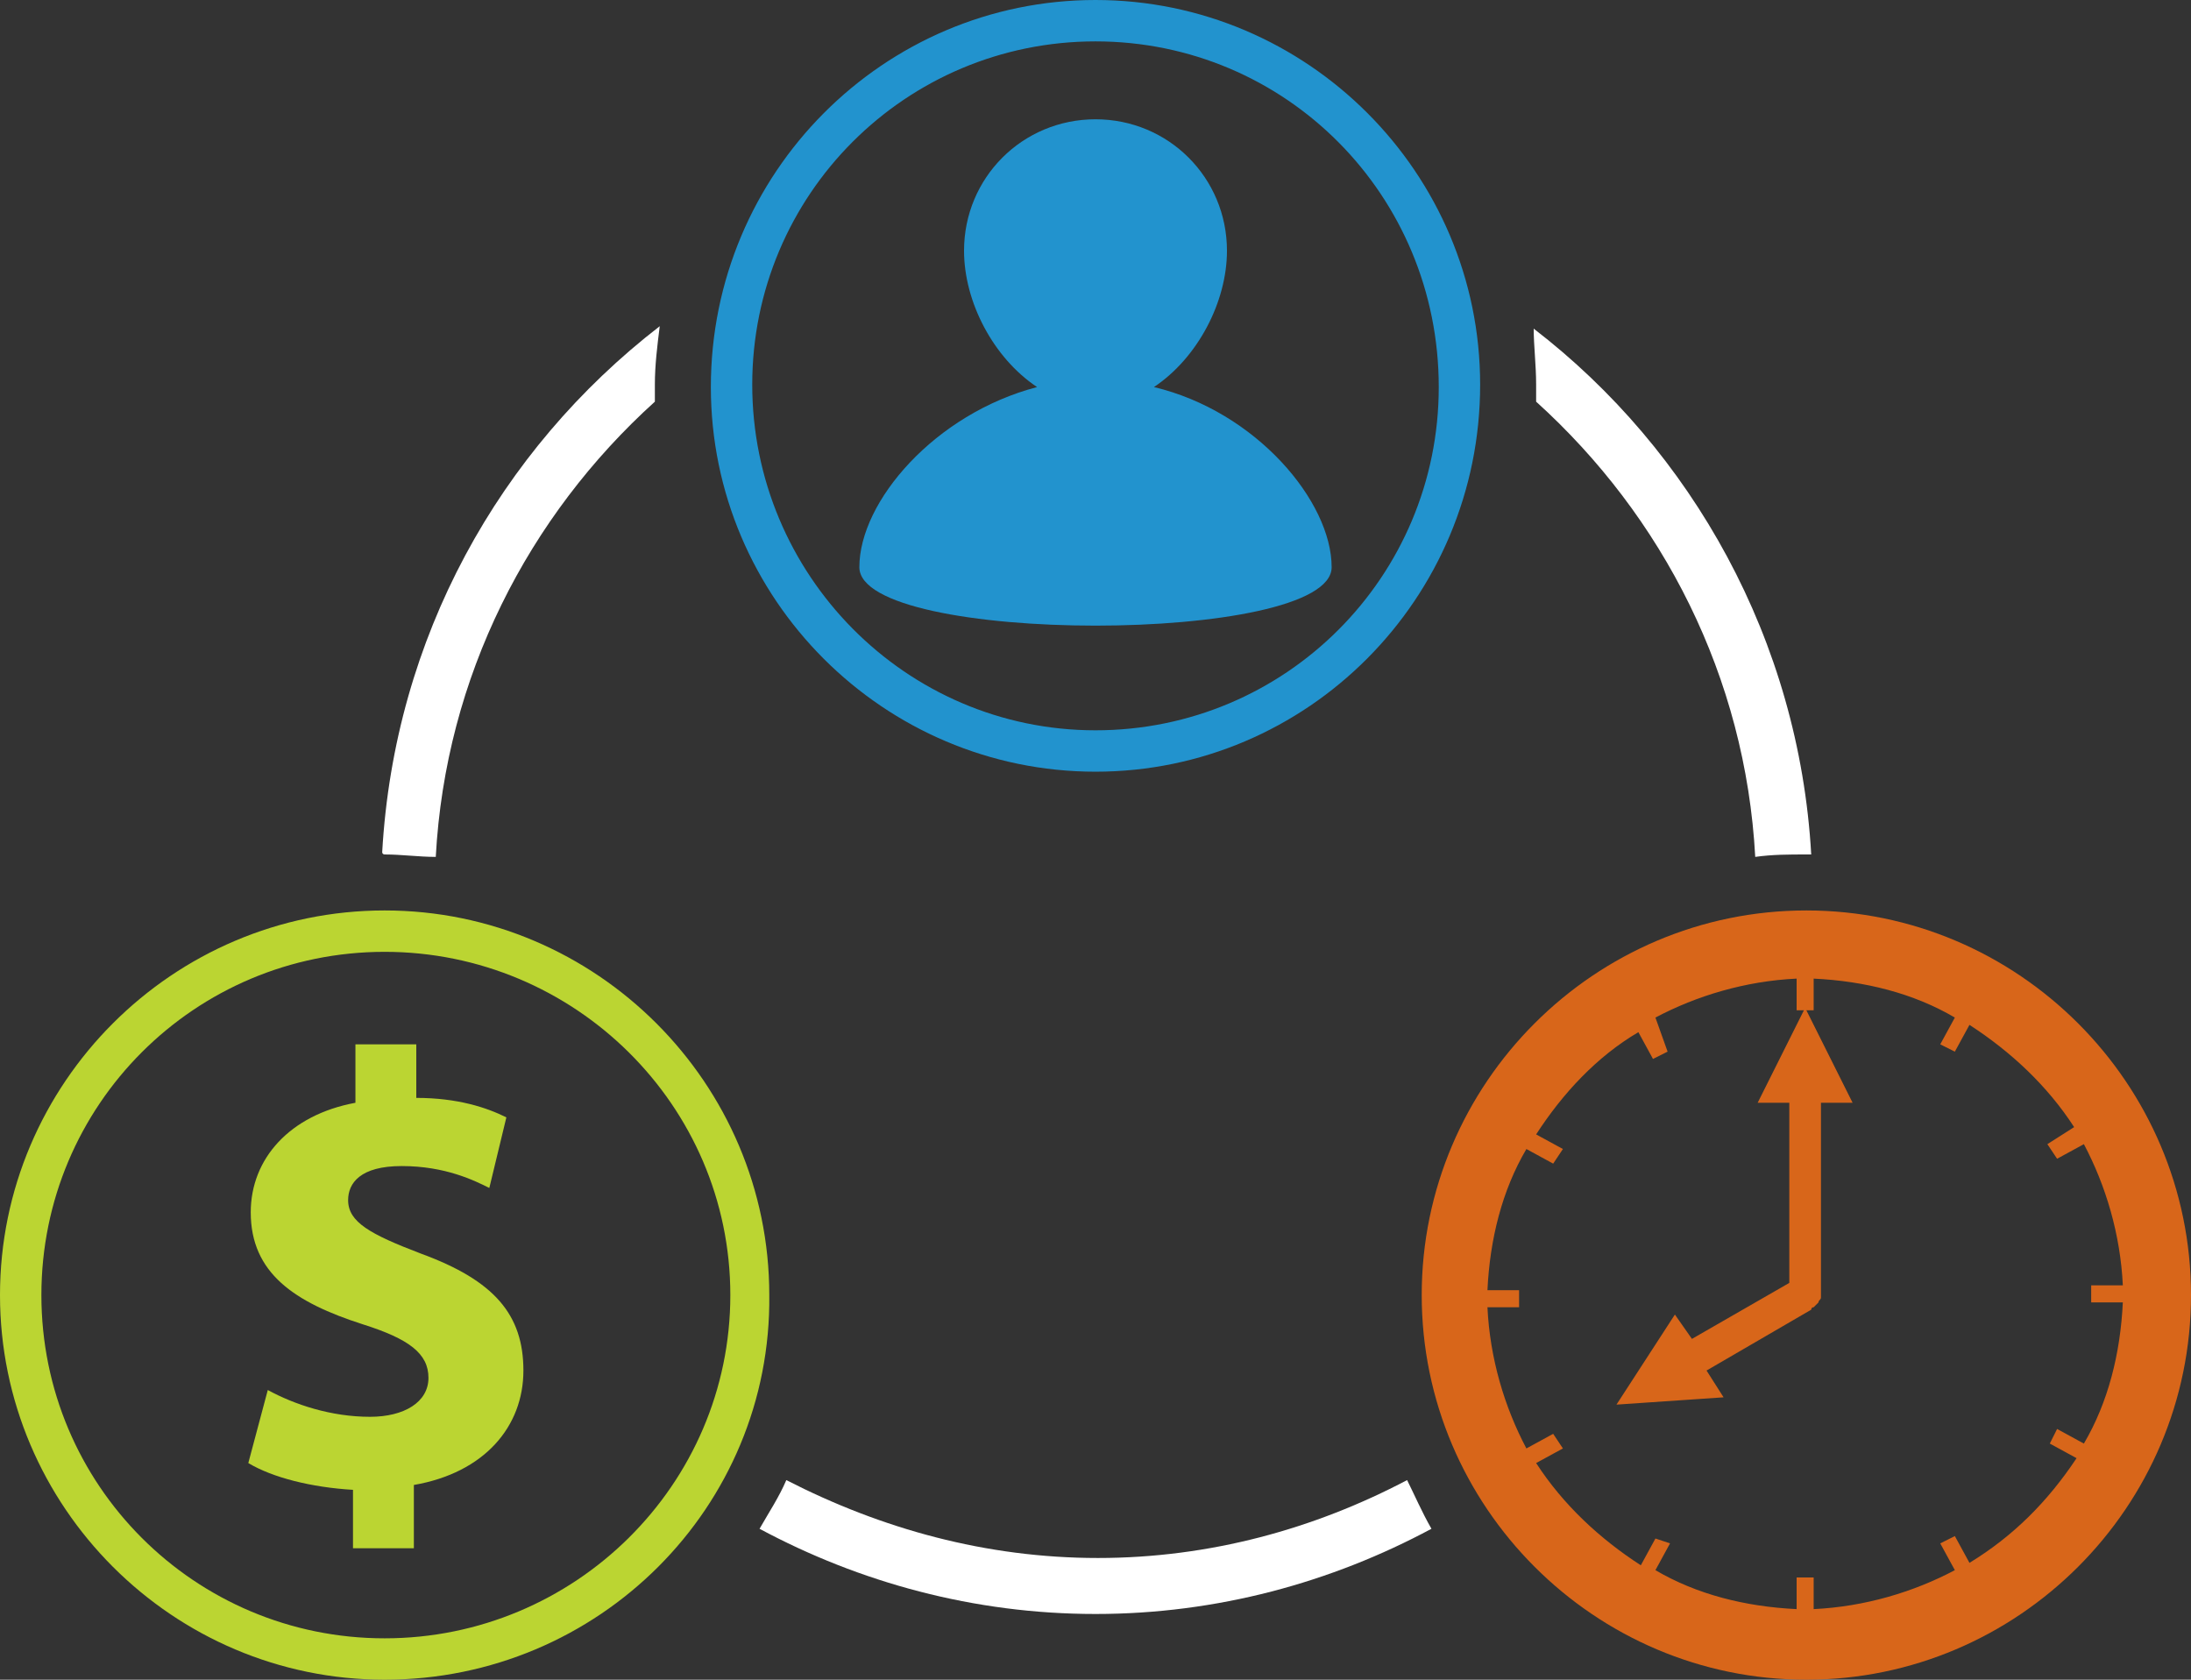
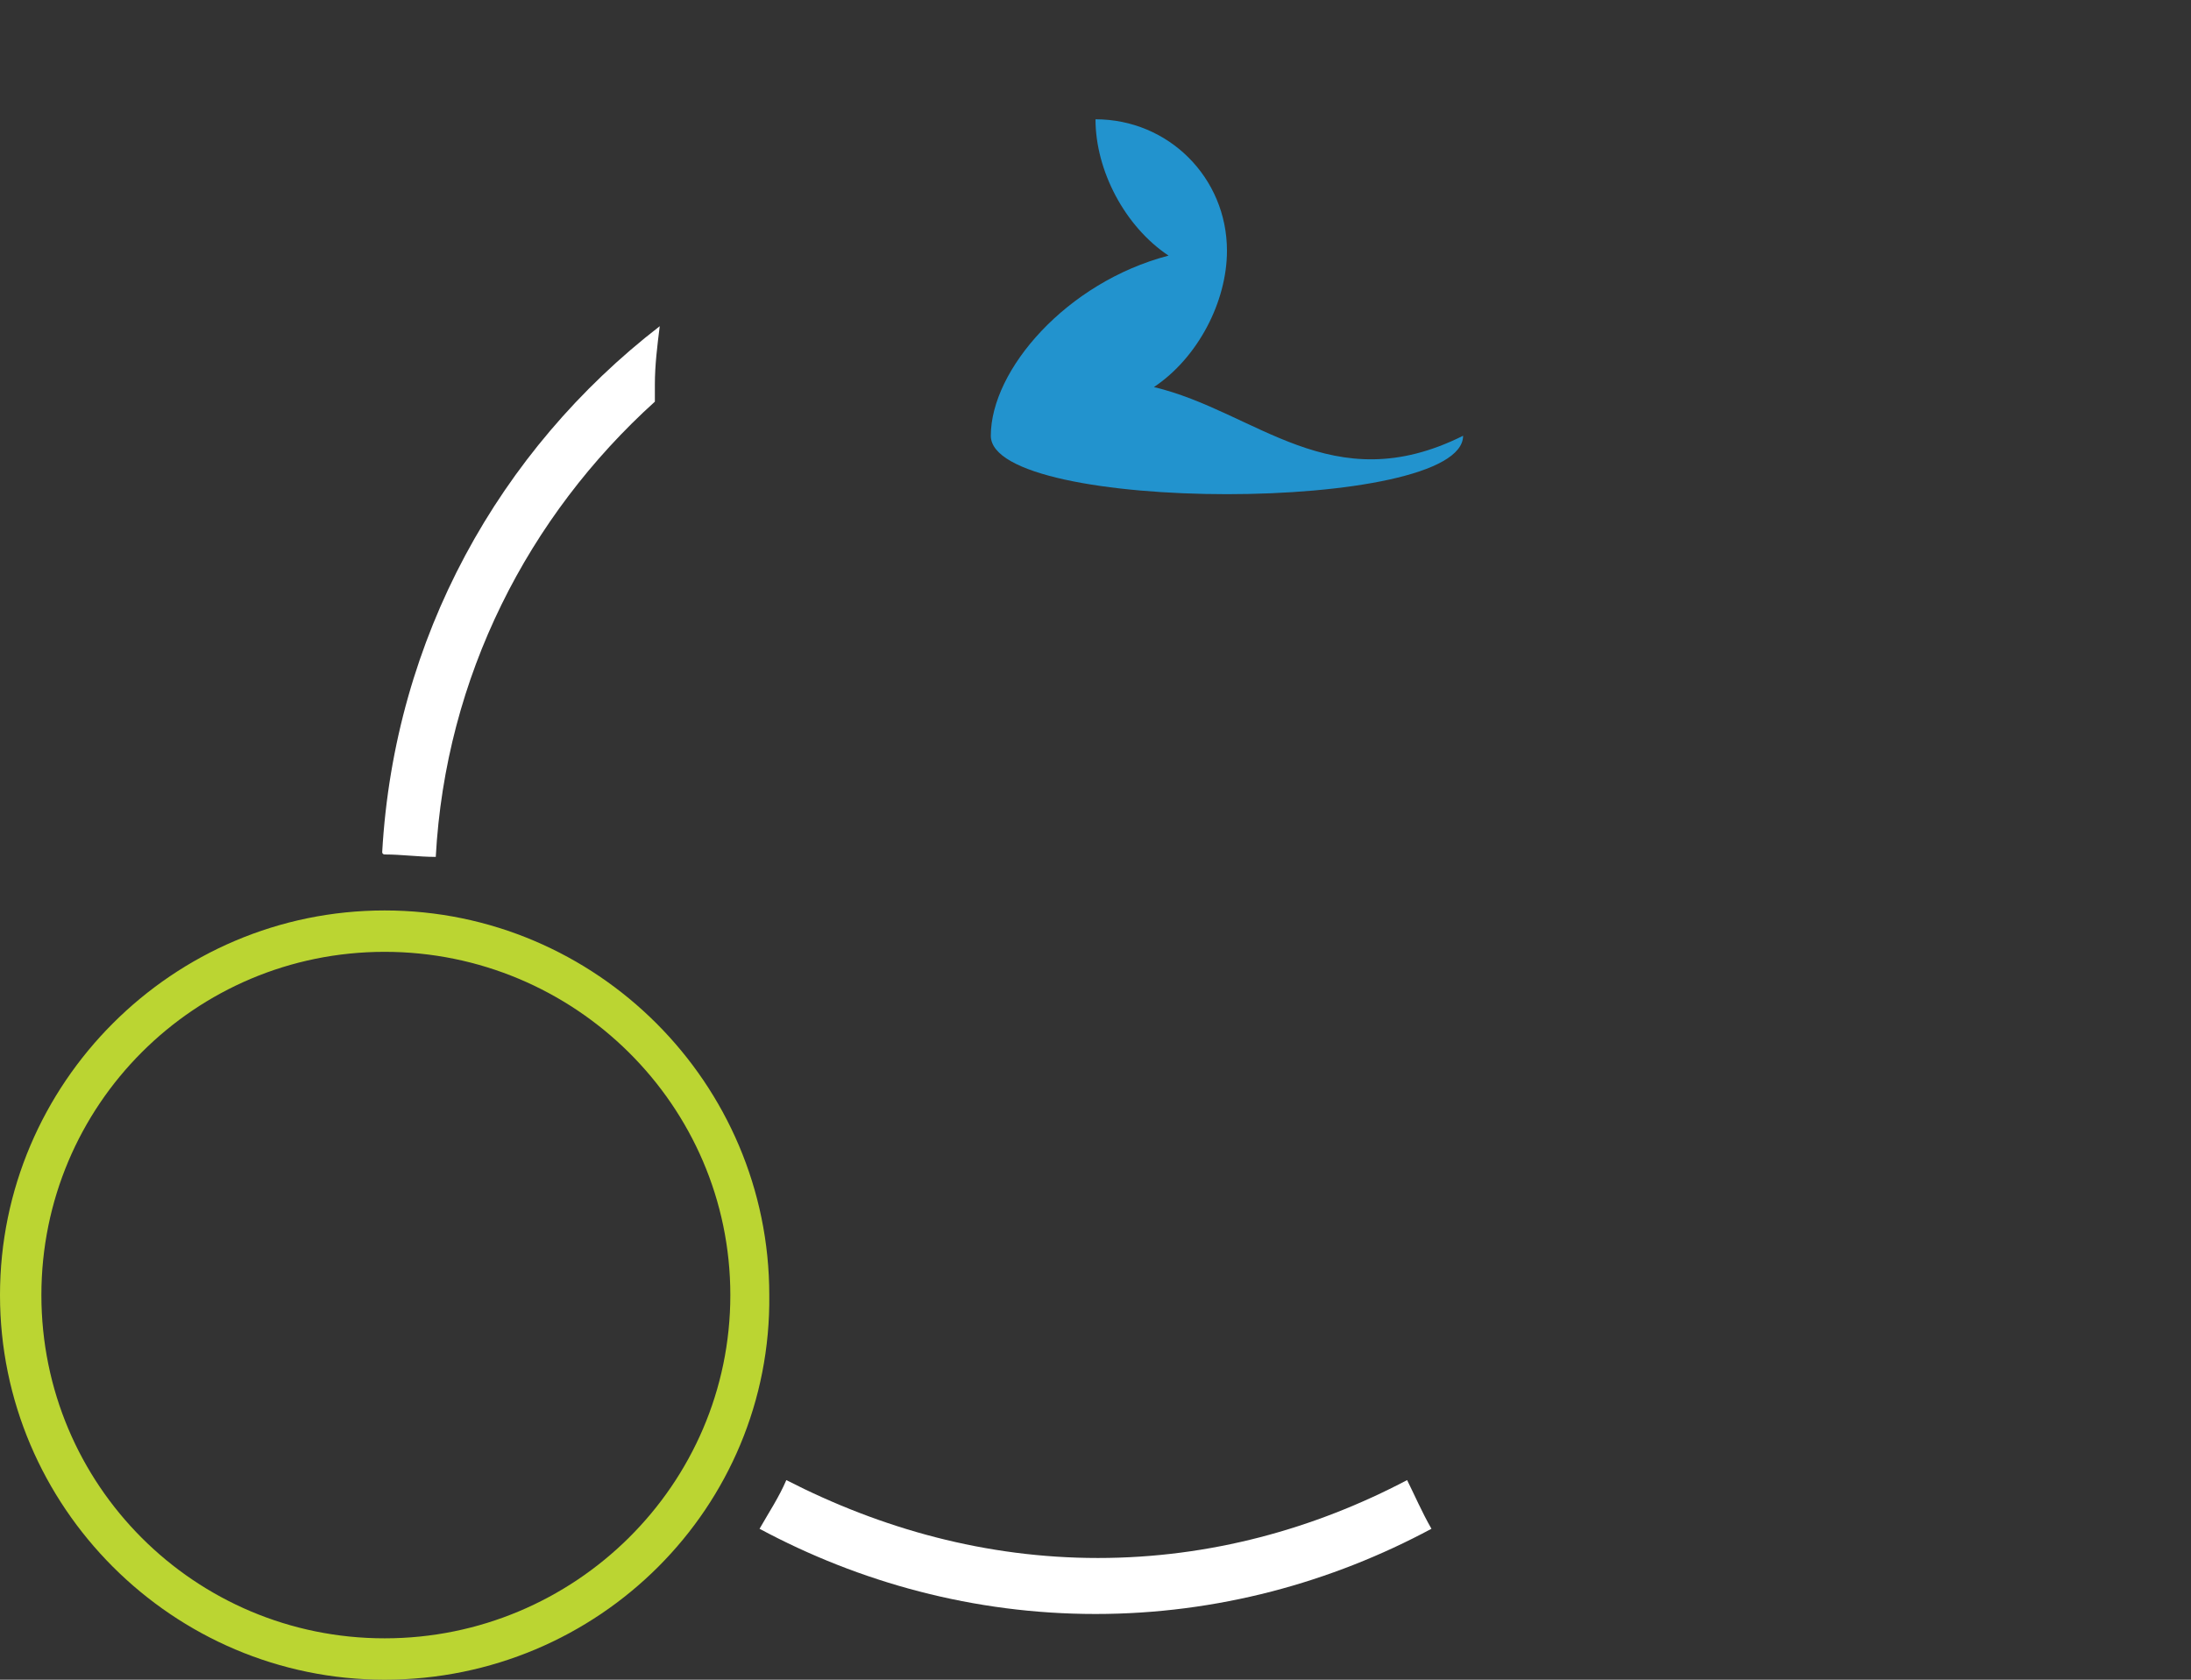
<svg xmlns="http://www.w3.org/2000/svg" version="1.1" id="Layer_1" x="0px" y="0px" viewBox="0 0 90 69" style="enable-background:new 0 0 90 69;" xml:space="preserve">
  <rect x="0" y="0" width="90" height="69" fill="#333333" stroke="none" />
  <style type="text/css">
	.st0{fill:#FFFFFF;}
	.st1{fill:#2293CE;}
	.st2{fill:#D8661A;}
	.st3{fill:#BBD532;}
</style>
  <g>
    <g>
-       <path class="st0" d="M63.1,15.8c0,0.2,0,0.5,0,0.7c5.2,4.7,8.6,11.3,9,18.7c0.7-0.1,1.4-0.1,2.1-0.1c0.1,0,0.1,0,0.2,0    c-0.5-8.8-4.9-16.6-11.4-21.6C63,14.2,63.1,15,63.1,15.8z" />
      <path class="st0" d="M57.8,60.8c-3.8,2-8.1,3.2-12.7,3.2s-8.9-1.2-12.8-3.2c-0.3,0.7-0.7,1.3-1.1,2C35.3,65,40,66.3,45,66.3    s9.7-1.3,13.8-3.5C58.4,62.1,58.1,61.4,57.8,60.8z" />
      <path class="st0" d="M15.8,35.1c0.7,0,1.4,0.1,2.1,0.1c0.4-7.4,3.8-14,9-18.7c0-0.2,0-0.5,0-0.7c0-0.8,0.1-1.6,0.2-2.4    C20.5,18.5,16.2,26.2,15.7,35C15.7,35.1,15.8,35.1,15.8,35.1z" />
    </g>
    <g>
      <g>
        <g>
-           <path class="st1" d="M45,31.7c-8.7,0-15.8-7.1-15.8-15.8C29.2,7.1,36.3,0,45,0s15.8,7.1,15.8,15.8C60.8,24.6,53.7,31.7,45,31.7z       M45,1.7c-7.8,0-14.1,6.3-14.1,14.1S37.2,30,45,30s14.1-6.3,14.1-14.1C59.1,8,52.8,1.7,45,1.7z" />
-         </g>
-         <path class="st1" d="M47.4,15.9c1.8-1.2,3-3.5,3-5.6c0-3-2.4-5.4-5.4-5.4s-5.4,2.4-5.4,5.4c0,2.1,1.2,4.4,3,5.6     c-4.2,1.1-7.3,4.7-7.3,7.4c0,3.2,19.4,3.2,19.4,0C54.7,20.6,51.6,16.9,47.4,15.9z" />
+           </g>
+         <path class="st1" d="M47.4,15.9c1.8-1.2,3-3.5,3-5.6c0-3-2.4-5.4-5.4-5.4c0,2.1,1.2,4.4,3,5.6     c-4.2,1.1-7.3,4.7-7.3,7.4c0,3.2,19.4,3.2,19.4,0C54.7,20.6,51.6,16.9,47.4,15.9z" />
      </g>
-       <path class="st2" d="M74.2,37.4c-8.7,0-15.8,7.1-15.8,15.8S65.5,69,74.2,69S90,61.9,90,53.2S82.9,37.4,74.2,37.4z M80.9,64.2    l-0.6-1.1l-0.6,0.3l0.6,1.1c-1.7,0.9-3.7,1.5-5.8,1.6v-1.3h-0.7v1.3c-2.1-0.1-4.1-0.6-5.8-1.6l0.6-1.1L68,63.2l-0.6,1.1    c-1.7-1.1-3.2-2.5-4.3-4.2l1.1-0.6l-0.4-0.6l-1.1,0.6c-0.9-1.7-1.5-3.7-1.6-5.8h1.3V53h-1.3c0.1-2.1,0.6-4.1,1.6-5.8l1.1,0.6    l0.4-0.6l-1.1-0.6c1.1-1.7,2.5-3.2,4.2-4.2l0.6,1.1l0.6-0.3L68,41.8c1.7-0.9,3.7-1.5,5.8-1.6v1.3h0.3l-1.9,3.8h1.3v7.4l-4,2.3    l-0.7-1l-2.4,3.7l4.4-0.3l-0.7-1.1l4.3-2.5c0,0,0-0.1,0.1-0.1c0.1-0.1,0.1-0.1,0.2-0.2c0-0.1,0.1-0.1,0.1-0.2v-0.1v-7.9h1.3    l-1.9-3.8h0.3v-1.3c2.1,0.1,4.1,0.6,5.8,1.6l-0.6,1.1l0.6,0.3l0.6-1.1c1.7,1.1,3.2,2.5,4.3,4.2L84.1,47l0.4,0.6l1.1-0.6    c0.9,1.7,1.5,3.7,1.6,5.8h-1.3v0.7h1.3c-0.1,2.1-0.6,4.1-1.6,5.8l-1.1-0.6l-0.3,0.6l1.1,0.6C84.1,61.7,82.7,63.1,80.9,64.2z" />
      <g>
        <g>
          <path class="st3" d="M15.8,69C7.1,69,0,61.9,0,53.2s7.1-15.8,15.8-15.8s15.8,7.1,15.8,15.8C31.7,61.9,24.6,69,15.8,69z       M15.8,39.1C8,39.1,1.7,45.4,1.7,53.2S8,67.3,15.8,67.3S30,61,30,53.2S23.6,39.1,15.8,39.1z" />
        </g>
-         <path class="st3" d="M17.3,51.5c-2.1-0.8-3-1.3-3-2.2c0-0.7,0.5-1.4,2.2-1.4c1.8,0,3,0.6,3.6,0.9l0.7-2.9c-0.8-0.4-2-0.8-3.7-0.8     v-2.2h-2.5v2.4c-2.7,0.5-4.3,2.3-4.3,4.5c0,2.5,1.8,3.7,4.6,4.6c1.9,0.6,2.7,1.2,2.7,2.2s-1,1.6-2.4,1.6c-1.6,0-3.1-0.5-4.2-1.1     l-0.8,3c1,0.6,2.6,1,4.3,1.1v2.4H17V61c2.9-0.5,4.5-2.4,4.5-4.7S20.3,52.6,17.3,51.5z" />
      </g>
    </g>
  </g>
</svg>